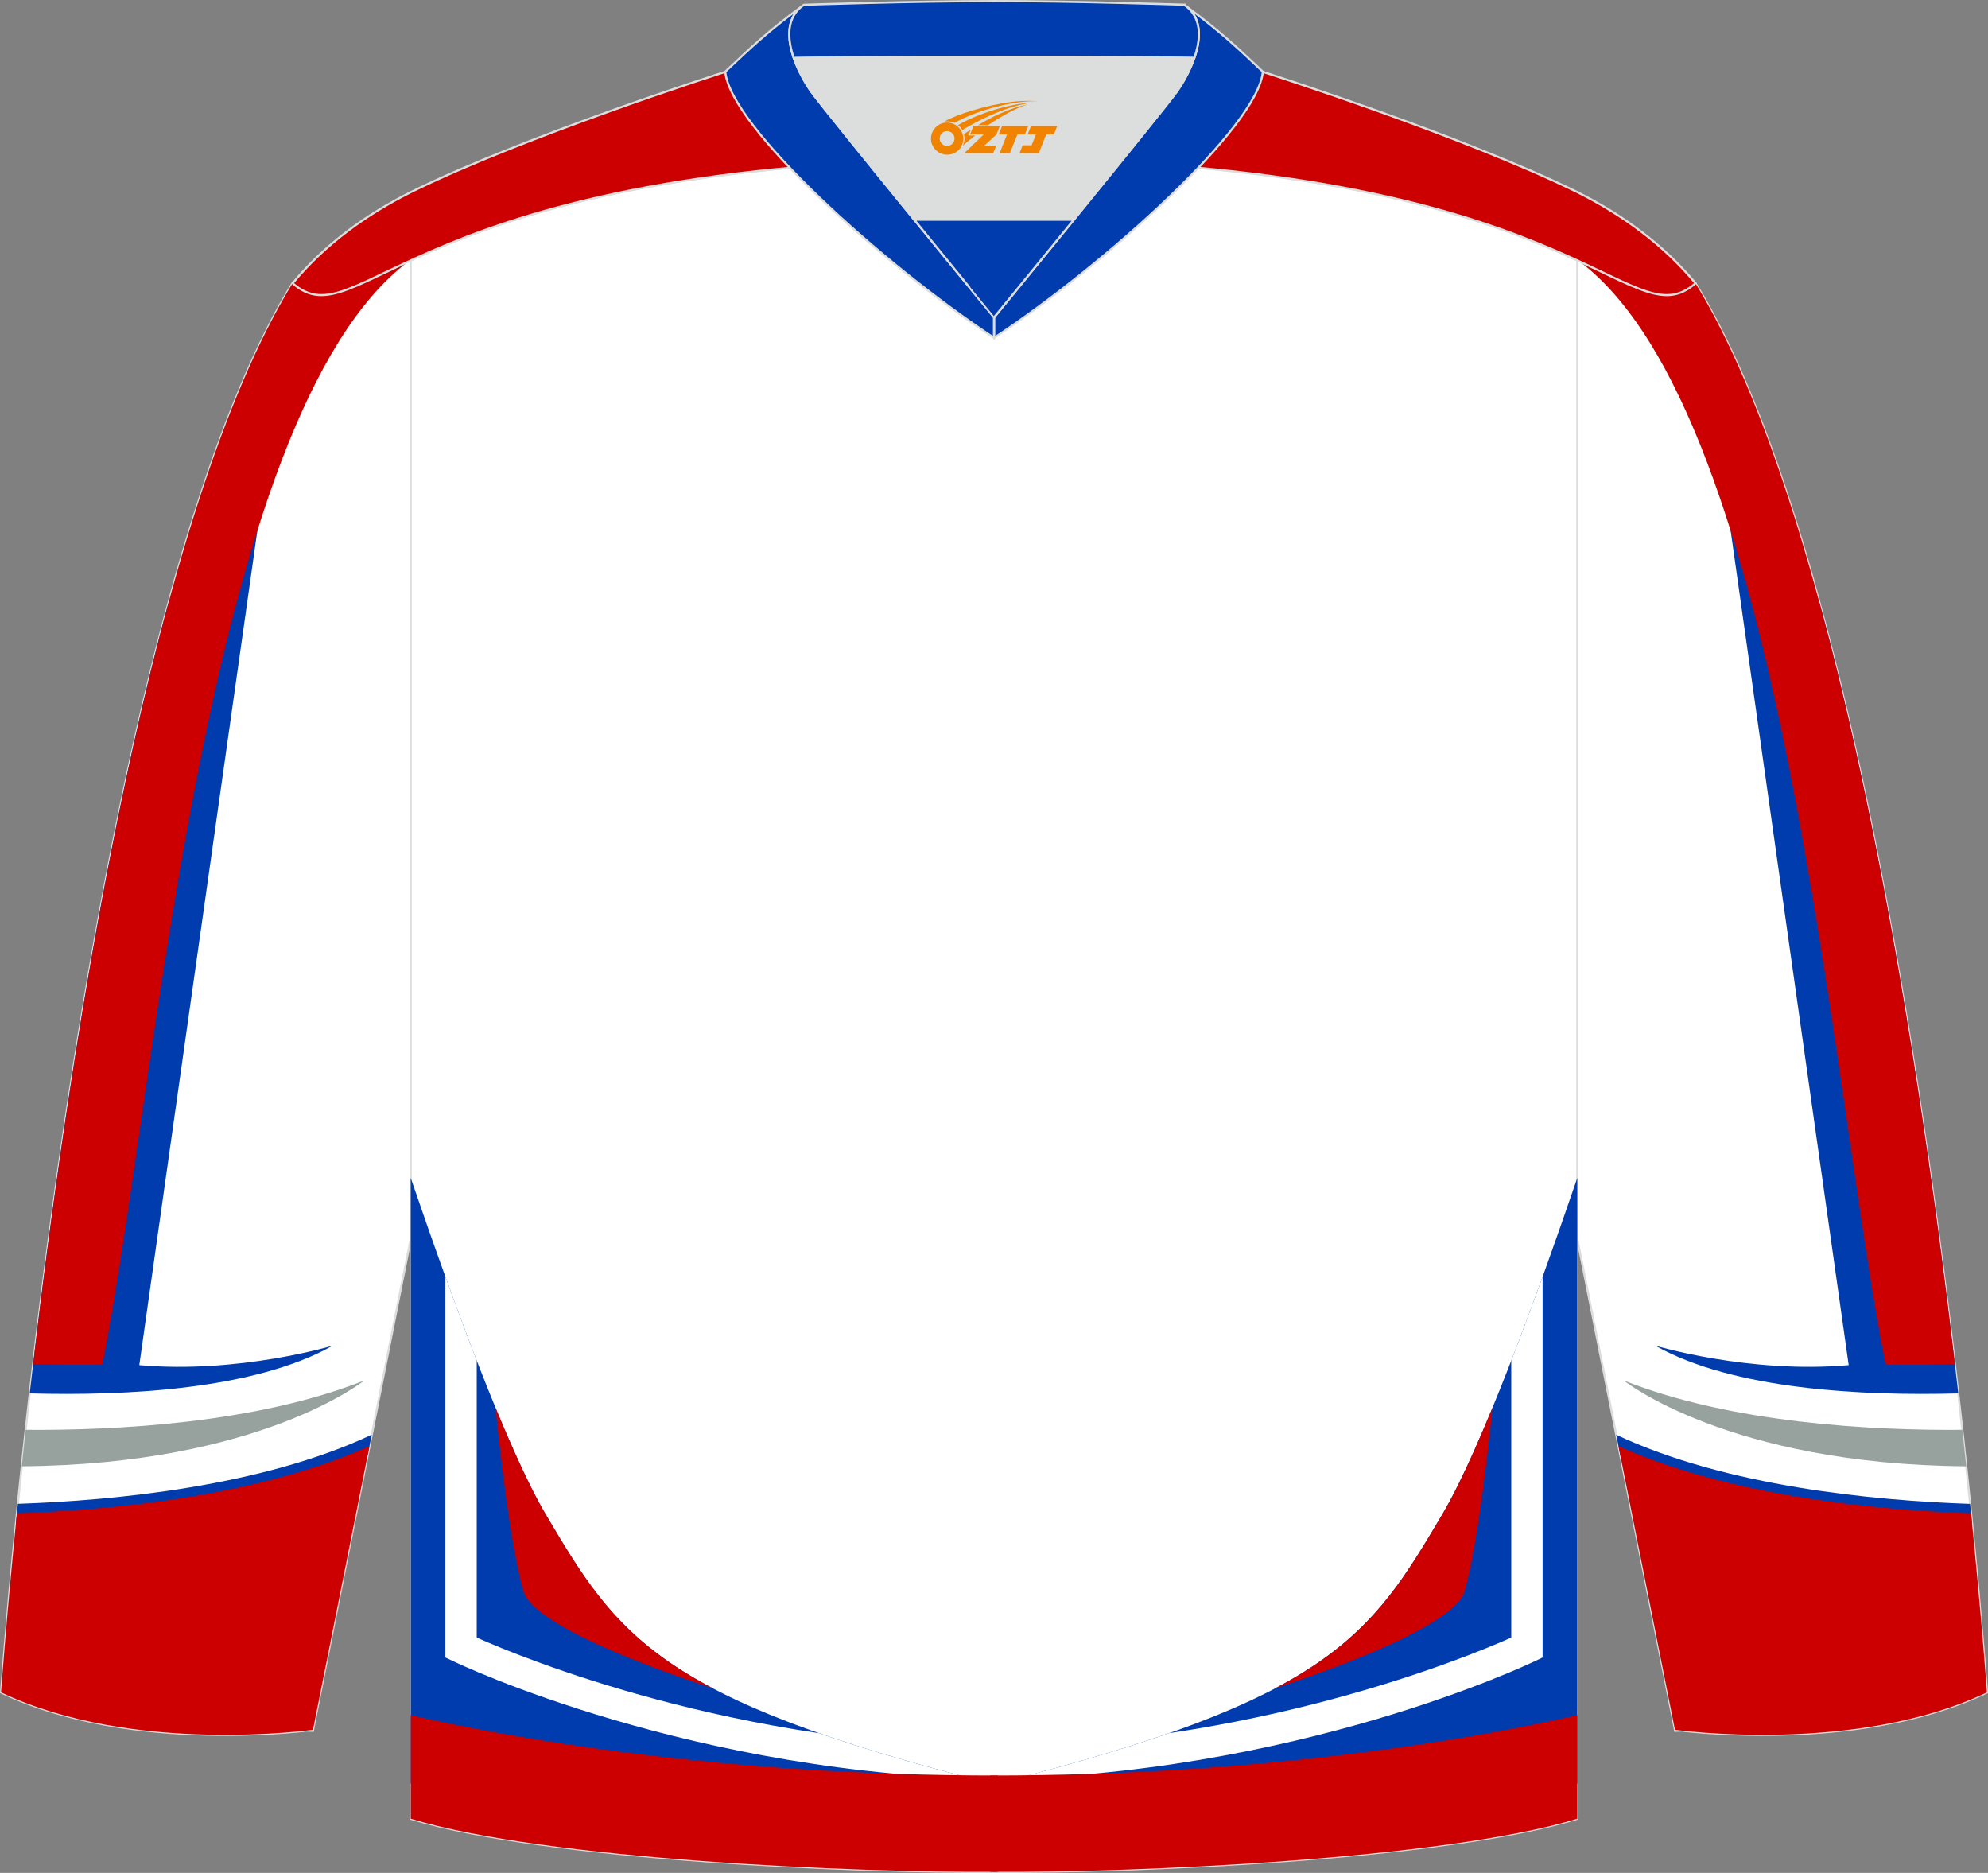
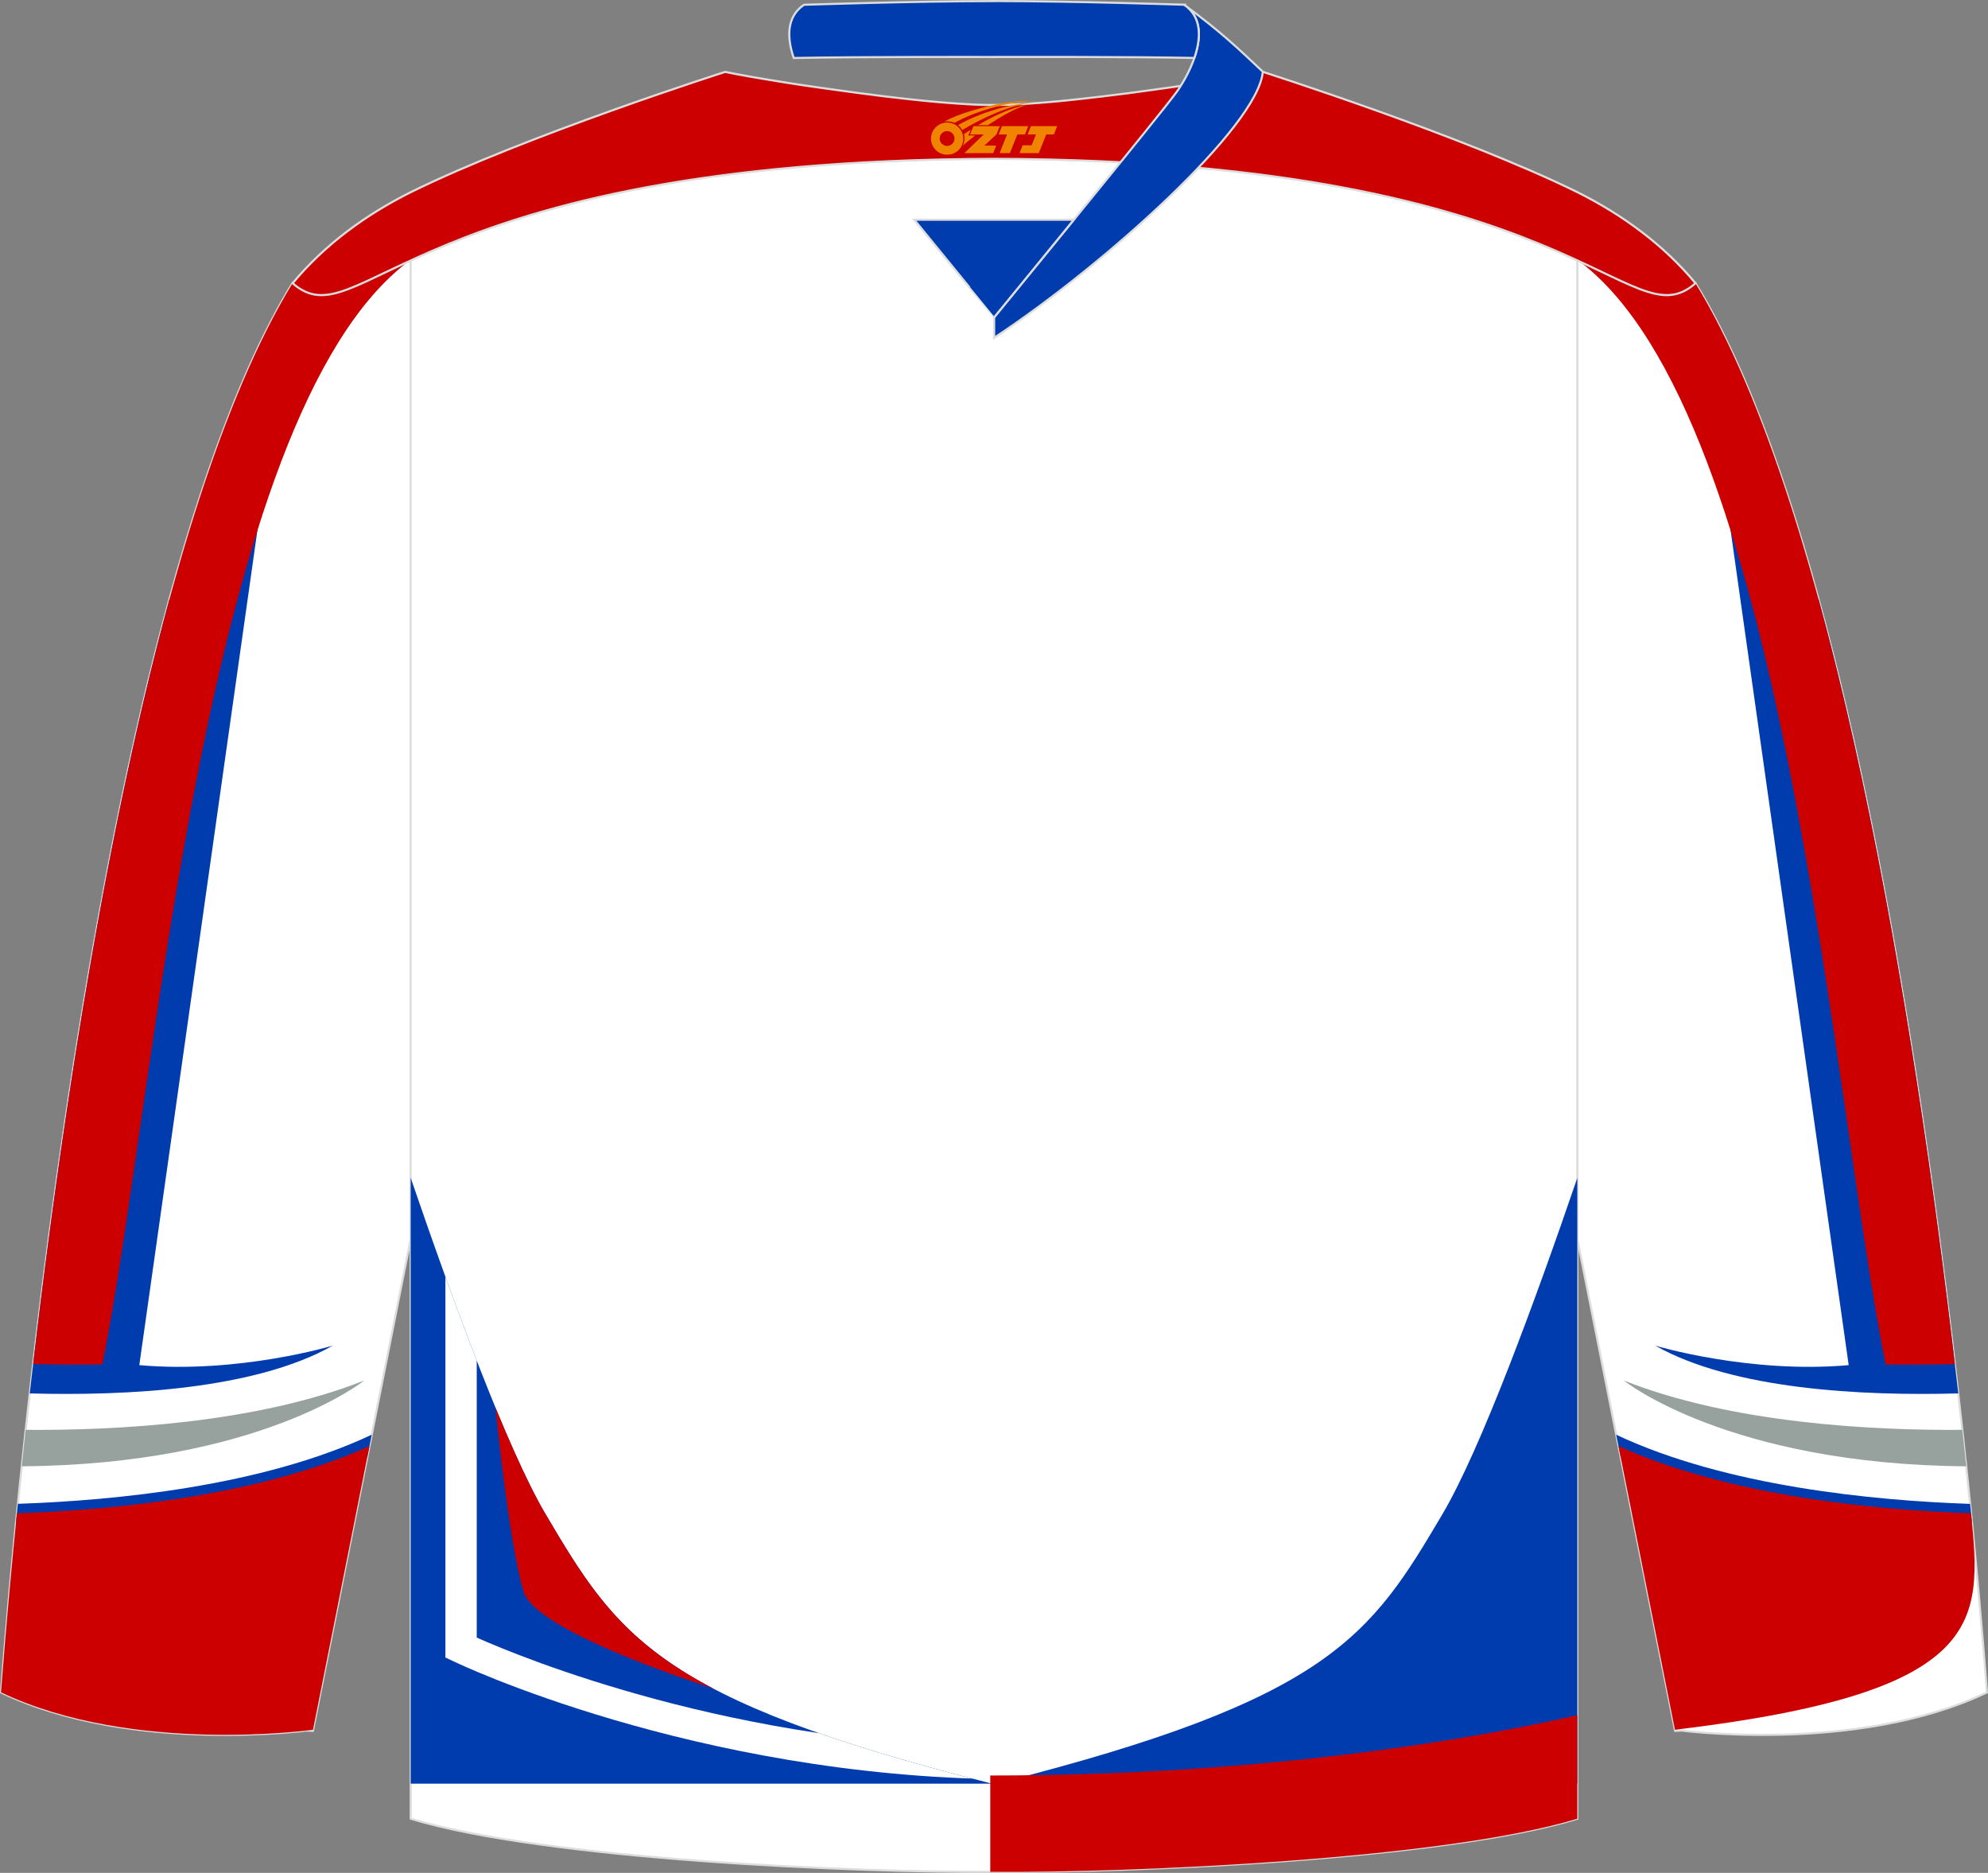
<svg xmlns="http://www.w3.org/2000/svg" xmlns:xlink="http://www.w3.org/1999/xlink" version="1.1" id="图层_1" x="0px" y="0px" width="378.18px" height="356.23px" viewBox="0 0 378.18 356.23" enable-background="new 0 0 378.18 356.23" xml:space="preserve">
  <rect x="0" y="0" width="378.18" height="356.23" fill="#808080" stroke="none" />
  <g>
    <path fill-rule="evenodd" clip-rule="evenodd" fill="#FFFFFF" stroke="#DCDDDD" stroke-width="0.4" stroke-miterlimit="22.926" d="   M377.97,321.9c0,0-14.06-200.43-55.45-268.05l-0.03,0.02h-0.01c-5.46,4.75-10.24,1.25-22.43-4.37v186.14l18.58,93.37   C318.63,329.01,352.89,333.84,377.97,321.9z" />
    <g>
      <path fill-rule="evenodd" clip-rule="evenodd" fill="#003CAE" d="M372.52,265.03c-18.36,0.5-42.83-0.73-57.64-9.09    c0,0,17.86,5.39,36.8,3.71L328.94,98.93l17.05,15.19C359.15,162.34,367.63,222.02,372.52,265.03z" />
      <path fill-rule="evenodd" clip-rule="evenodd" fill="#CC0001" d="M300.39,49.66c39.37,29.5,48.03,158.95,58.32,209.87    c0,0,5.87,0.1,13.16-0.08c-7.58-64.72-22.88-162.34-49.36-205.6l-0.03,0.02h-0.01C317.07,58.57,312.33,55.18,300.39,49.66z" />
      <path fill-rule="evenodd" clip-rule="evenodd" fill="#97A29E" d="M373.29,271.96c-16.99,0.13-43.74-1.21-64.4-9.39    c0,0,19.82,15.98,65.14,16.32C373.8,276.64,373.55,274.33,373.29,271.96z" />
      <path fill-rule="evenodd" clip-rule="evenodd" fill="#003CAE" d="M375.14,289.65c-17.99-0.6-45.46-3.16-66.82-12.43l-0.86-4.33    c20.86,9.82,48.93,12.52,67.31,13.15L375.14,289.65z" />
-       <path fill-rule="evenodd" clip-rule="evenodd" fill="#CC0001" d="M374.95,287.83c-18.19-0.62-45.95-3.26-67.06-12.78L318.63,329    c0,0,34.26,4.83,59.34-7.11C377.97,321.9,377.04,308.65,374.95,287.83z" />
+       <path fill-rule="evenodd" clip-rule="evenodd" fill="#CC0001" d="M374.95,287.83c-18.19-0.62-45.95-3.26-67.06-12.78L318.63,329    C377.97,321.9,377.04,308.65,374.95,287.83z" />
    </g>
    <path fill-rule="evenodd" clip-rule="evenodd" fill="#FFFFFF" stroke="#DCDDDD" stroke-width="0.4" stroke-miterlimit="22.926" d="   M0.21,321.9c0,0,14.06-200.43,55.45-268.05l0.03,0.02h0.01c5.46,4.75,10.24,1.25,22.43-4.37v186.14l-18.58,93.37   C59.55,329.01,25.29,333.84,0.21,321.9z" />
    <g>
      <path fill-rule="evenodd" clip-rule="evenodd" fill="#003CAE" d="M5.66,265.03c18.36,0.5,42.83-0.73,57.64-9.09    c0,0-17.86,5.39-36.8,3.71L49.24,98.93l-17.05,15.19C19.02,162.34,10.55,222.02,5.66,265.03z" />
      <path fill-rule="evenodd" clip-rule="evenodd" fill="#CC0001" d="M77.79,49.66C38.42,79.16,29.76,208.6,19.47,259.53    c0,0-5.87,0.1-13.16-0.08c7.58-64.72,22.88-162.34,49.36-205.6l0.03,0.02h0.01C61.11,58.57,65.85,55.18,77.79,49.66z" />
      <path fill-rule="evenodd" clip-rule="evenodd" fill="#97A29E" d="M4.89,271.96c16.99,0.13,43.74-1.21,64.4-9.39    c0,0-19.82,15.98-65.14,16.32C4.38,276.64,4.63,274.33,4.89,271.96z" />
      <path fill-rule="evenodd" clip-rule="evenodd" fill="#003CAE" d="M3.4,286.03c18.39-0.63,46.46-3.33,67.31-13.15l-0.86,4.33    c-21.35,9.27-48.82,11.83-66.82,12.43L3.4,286.03z" />
      <path fill-rule="evenodd" clip-rule="evenodd" fill="#CC0001" d="M3.22,287.83c18.19-0.62,45.95-3.26,67.06-12.78L59.54,329    c0,0-34.26,4.83-59.34-7.11C0.21,321.9,1.14,308.65,3.22,287.83z" />
    </g>
    <path fill-rule="evenodd" clip-rule="evenodd" fill="#FFFFFF" stroke="#DCDDDD" stroke-width="0.4" stroke-miterlimit="22.926" d="   M78.13,49.5v296.42c25.5,7.76,84.99,10.3,110.96,10.1c25.97,0.2,85.46-2.34,110.96-10.1V49.5c-16.55-7.62-46.77-19.15-110.96-19.32   C124.89,30.35,94.68,41.88,78.13,49.5L78.13,49.5L78.13,49.5z" />
    <g>
      <g>
        <path fill-rule="evenodd" clip-rule="evenodd" fill="#003CAE" d="M78.13,224.04c8.07,23.58,18.39,51.65,25.65,63.95     c13.67,23.13,21.3,35.23,84.92,51.26H78.13V224.04z" />
        <g>
          <g>
            <defs>
              <path id="SVGID_1_" d="M78.13,224.04c8.07,23.58,18.39,51.65,25.65,63.95c13.67,23.13,21.3,35.23,84.92,51.26H78.13V224.04z" />
            </defs>
            <clipPath id="SVGID_2_">
              <use xlink:href="#SVGID_1_" overflow="visible" />
            </clipPath>
            <g clip-path="url(#SVGID_2_)">
              <path fill-rule="evenodd" clip-rule="evenodd" fill="#CC0001" d="M90.64,223.85c0,0,3.68,60.2,8.94,78.87        c3.12,9.63,50.56,23.21,58.89,25.11L90.64,223.85z" />
              <path fill-rule="evenodd" clip-rule="evenodd" fill="#FFFFFF" d="M90.69,217.68v93.79c8.66,3.85,49.17,20.56,100.75,21.02        l-0.05,5.94c-59.56-0.53-104.81-22.3-104.94-22.36l-1.72-0.81v-1.88v-95.69h5.96V217.68z" />
            </g>
          </g>
        </g>
-         <path fill-rule="evenodd" clip-rule="evenodd" fill="#CC0001" d="M78.13,326.23c19.16,4.38,58.75,11.47,111.68,11.47v18.32h-0.72     c-25.97,0.2-85.46-2.34-110.96-10.1V326.23z" />
      </g>
      <g>
        <path fill-rule="evenodd" clip-rule="evenodd" fill="#003CAE" d="M300.05,224.05c-8.07,23.58-18.39,51.64-25.65,63.94     c-13.67,23.13-21.3,35.23-84.92,51.26h110.57V224.05z" />
        <g>
          <g>
            <defs>
              <path id="SVGID_3_" d="M300.05,224.05c-8.07,23.58-18.39,51.64-25.65,63.94c-13.67,23.13-21.3,35.23-84.92,51.26h110.57        V224.05z" />
            </defs>
            <clipPath id="SVGID_4_">
              <use xlink:href="#SVGID_3_" overflow="visible" />
            </clipPath>
            <g clip-path="url(#SVGID_4_)">
-               <path fill-rule="evenodd" clip-rule="evenodd" fill="#CC0001" d="M287.54,223.85c0,0-3.68,60.2-8.94,78.87        c-3.12,9.63-50.56,23.21-58.89,25.11L287.54,223.85z" />
-               <path fill-rule="evenodd" clip-rule="evenodd" fill="#FFFFFF" d="M287.49,217.68v93.79c-8.66,3.85-49.17,20.56-100.75,21.02        l0.05,5.94c59.56-0.53,104.81-22.3,104.94-22.36l1.72-0.81v-1.88v-95.69h-5.96V217.68z" />
-             </g>
+               </g>
          </g>
        </g>
        <path fill-rule="evenodd" clip-rule="evenodd" fill="#CC0001" d="M300.05,326.23c-19.16,4.38-58.75,11.47-111.67,11.47v18.32     h0.71c25.97,0.2,85.46-2.34,110.96-10.1V326.23z" />
      </g>
    </g>
    <path fill-rule="evenodd" clip-rule="evenodd" fill="#CC0001" stroke="#DCDDDD" stroke-width="0.4" stroke-miterlimit="22.926" d="   M189.92,19.97h-0.65h-0.35h-0.65l-0.68-0.01l0,0l-0.7-0.02l-0.72-0.02l-0.74-0.03l-0.76-0.04l-0.78-0.04l0,0l-0.8-0.05l0,0   l-0.81-0.05l0,0l-0.83-0.06l-0.85-0.06l-0.86-0.07l0,0l-0.87-0.07l-0.89-0.08l-0.9-0.08l0,0l-0.91-0.09l-0.92-0.09l-0.93-0.1   l-0.93-0.1l-0.94-0.1l-0.95-0.11l-0.95-0.11l-0.96-0.11l0,0l-0.96-0.11l-0.96-0.12l0,0l-0.96-0.12l0,0L165.75,18l0,0l-0.96-0.12   l0,0l-0.96-0.12l0,0l-0.96-0.13l-0.96-0.13l0,0l-0.95-0.13l-0.95-0.13l0,0l-0.94-0.13l-0.94-0.13l0,0l-0.93-0.13l0,0l-0.92-0.13   l-0.91-0.13l0,0l-0.9-0.13l-0.89-0.13l0,0l-0.88-0.13l-0.86-0.13l-0.85-0.13l-0.84-0.13l-0.82-0.13l-0.8-0.13l0,0l-0.79-0.13   l-0.77-0.13l-0.75-0.12l-0.73-0.12l-0.71-0.12l-0.68-0.12l-0.66-0.11l0,0l-0.64-0.11l-0.61-0.11l-0.59-0.11l-0.56-0.1l-0.53-0.1   l-0.5-0.09l-0.47-0.09l-0.44-0.09l-0.41-0.08l-0.38-0.08l-0.35-0.07c0,0-38.03,12.13-59.82,22.88   c-8.53,4.27-16.34,9.94-22.47,17.32c12.9,11.29,21.79-23.36,133.44-23.66c111.64,0.3,120.54,34.95,133.43,23.66   c-6.13-7.38-13.94-13.05-22.47-17.32c-21.79-10.75-59.82-22.88-59.82-22.88l-0.35,0.07l-0.38,0.08l-0.41,0.08l-0.44,0.09   l-0.47,0.09l-0.5,0.09l-0.53,0.1l-0.56,0.1l-0.59,0.11l-0.61,0.11l-0.64,0.11l0,0l-0.66,0.11l-0.68,0.12l-0.71,0.12l-0.73,0.12   l-0.75,0.12l-0.77,0.13l-0.78,0.13l0,0l-0.8,0.13l-0.82,0.13l-0.84,0.13l-0.85,0.13l-0.86,0.13l-0.88,0.13l0,0l-0.89,0.13   l-0.9,0.13l0,0l-0.91,0.13l-0.92,0.13l0,0l-0.93,0.13l0,0l-0.94,0.13l-0.94,0.13l0,0l-0.95,0.13l-0.95,0.13l0,0l-0.96,0.13   l-0.96,0.13l0,0l-0.96,0.12l0,0l-1,0.12l0,0l-0.96,0.12l0,0l-0.96,0.12l0,0l-0.96,0.12l-0.96,0.11l0,0l-0.96,0.11l-0.95,0.11   l-0.95,0.11l-0.94,0.1l-0.93,0.1l-0.93,0.1l-0.92,0.09l-0.91,0.09l0,0l-0.9,0.08l-0.89,0.08l-0.87,0.07l0,0l-0.86,0.07l-0.85,0.06   l-0.83,0.06l0,0l-0.81,0.05l0,0l-0.8,0.05l0,0l-0.78,0.04l-0.76,0.04l-0.74,0.03l-0.72,0.02l-0.7,0.02l0,0L189.92,19.97z" />
    <path fill-rule="evenodd" clip-rule="evenodd" fill="#003CAE" stroke="#DCDDDD" stroke-width="0.4" stroke-miterlimit="22.926" d="   M225.26,0.91c6.96,5.09,10.4,8.42,14.97,12.73c-0.91,10.42-30.04,36.72-51.11,50.61v-3.89c0,0,32.02-39.09,34.73-42.89   C226.56,13.67,231,4.81,225.26,0.91z" />
-     <path fill-rule="evenodd" clip-rule="evenodd" fill="#003CAE" stroke="#DCDDDD" stroke-width="0.4" stroke-miterlimit="22.926" d="   M152.94,0.91c-6.96,5.09-10.4,8.42-14.97,12.73c0.91,10.42,30.04,36.72,51.11,50.61v-3.89c0,0-32.02-39.09-34.73-42.89   C151.64,13.67,147.2,4.81,152.94,0.91z" />
    <path fill-rule="evenodd" clip-rule="evenodd" fill="#003CAE" stroke="#DCDDDD" stroke-width="0.4" stroke-miterlimit="22.926" d="   M152.94,0.91c0,0,20.53-0.69,36-0.7V0.2c15.47,0,36.23,0.7,36.33,0.7l-0.01,0.01c3.42,2.32,3.23,6.39,1.94,10.11   c-11.89-0.24-34.91-0.19-37.93-0.19v0.01c0,0-25.53-0.07-38.27,0.19C149.72,7.31,149.52,3.23,152.94,0.91z" />
-     <path fill-rule="evenodd" clip-rule="evenodd" fill="#DCDDDD" stroke="#DCDDDD" stroke-width="0.4" stroke-miterlimit="22.926" d="   M151,11.04c12.74-0.25,38.27-0.19,38.27-0.19v-0.01c3.02-0.01,26.01-0.05,37.91,0.19c-0.88,2.53-2.26,4.91-3.36,6.44   c-1.42,1.99-10.87,13.65-19.56,24.31h-30.35l0,0c-8.69-10.66-18.14-22.32-19.56-24.31C153.26,15.94,151.88,13.57,151,11.04z" />
    <path fill-rule="evenodd" clip-rule="evenodd" fill="#003CAE" stroke="#DCDDDD" stroke-width="0.4" stroke-miterlimit="22.926" d="   M173.92,41.79h30.35c-7.9,9.7-15.17,18.58-15.17,18.58S181.82,51.49,173.92,41.79z" />
  </g>
  <g id="图层_x0020_1">
    <path fill="#F08300" d="M177.28,27.39c0.416,1.136,1.472,1.984,2.752,2.032c0.144,0,0.304,0,0.448-0.016h0.016   c0.016,0,0.064,0,0.128-0.016c0.032,0,0.048-0.016,0.08-0.016c0.064-0.016,0.144-0.032,0.224-0.048c0.016,0,0.016,0,0.032,0   c0.192-0.048,0.4-0.112,0.576-0.208c0.192-0.096,0.4-0.224,0.608-0.384c0.672-0.56,1.104-1.408,1.104-2.352   c0-0.224-0.032-0.448-0.08-0.672l0,0C183.12,25.51,183.07,25.34,182.99,25.16C182.52,24.07,181.44,23.31,180.17,23.31C178.48,23.31,177.1,24.68,177.1,26.38C177.1,26.73,177.16,27.07,177.28,27.39L177.28,27.39L177.28,27.39z M181.58,26.41L181.58,26.41C181.55,27.19,180.89,27.79,180.11,27.75C179.32,27.72,178.73,27.07,178.76,26.28c0.032-0.784,0.688-1.376,1.472-1.344   C181,24.97,181.61,25.64,181.58,26.41L181.58,26.41z" />
    <polygon fill="#F08300" points="195.61,23.99 ,194.97,25.58 ,193.53,25.58 ,192.11,29.13 ,190.16,29.13 ,191.56,25.58 ,189.98,25.58    ,190.62,23.99" />
    <path fill="#F08300" d="M197.58,19.26c-1.008-0.096-3.024-0.144-5.056,0.112c-2.416,0.304-5.152,0.912-7.616,1.664   C182.86,21.64,180.99,22.36,179.64,23.13C179.84,23.1,180.03,23.08,180.22,23.08c0.48,0,0.944,0.112,1.36,0.288   C185.68,21.05,192.88,19,197.58,19.26L197.58,19.26L197.58,19.26z" />
    <path fill="#F08300" d="M183.05,24.73c4-2.368,8.88-4.672,13.488-5.248c-4.608,0.288-10.224,2-14.288,4.304   C182.57,24.04,182.84,24.36,183.05,24.73C183.05,24.73,183.05,24.73,183.05,24.73z" />
    <polygon fill="#F08300" points="201.1,23.99 ,200.48,25.58 ,199.02,25.58 ,197.61,29.13 ,197.15,29.13 ,195.64,29.13 ,193.95,29.13    ,194.54,27.63 ,196.25,27.63 ,197.07,25.58 ,195.48,25.58 ,196.12,23.99" />
    <polygon fill="#F08300" points="190.19,23.99 ,189.55,25.58 ,187.26,27.69 ,189.52,27.69 ,188.94,29.13 ,183.45,29.13 ,187.12,25.58    ,184.54,25.58 ,185.18,23.99" />
    <path fill="#F08300" d="M195.47,19.85c-3.376,0.752-6.464,2.192-9.424,3.952h1.888C190.36,22.23,192.7,20.8,195.47,19.85z    M184.67,24.67C184.04,25.05,183.98,25.1,183.37,25.51c0.064,0.256,0.112,0.544,0.112,0.816c0,0.496-0.112,0.976-0.32,1.392   c0.176-0.16,0.32-0.304,0.432-0.4c0.272-0.24,0.768-0.64,1.6-1.296l0.32-0.256H184.19l0,0L184.67,24.67L184.67,24.67L184.67,24.67z" />
  </g>
</svg>